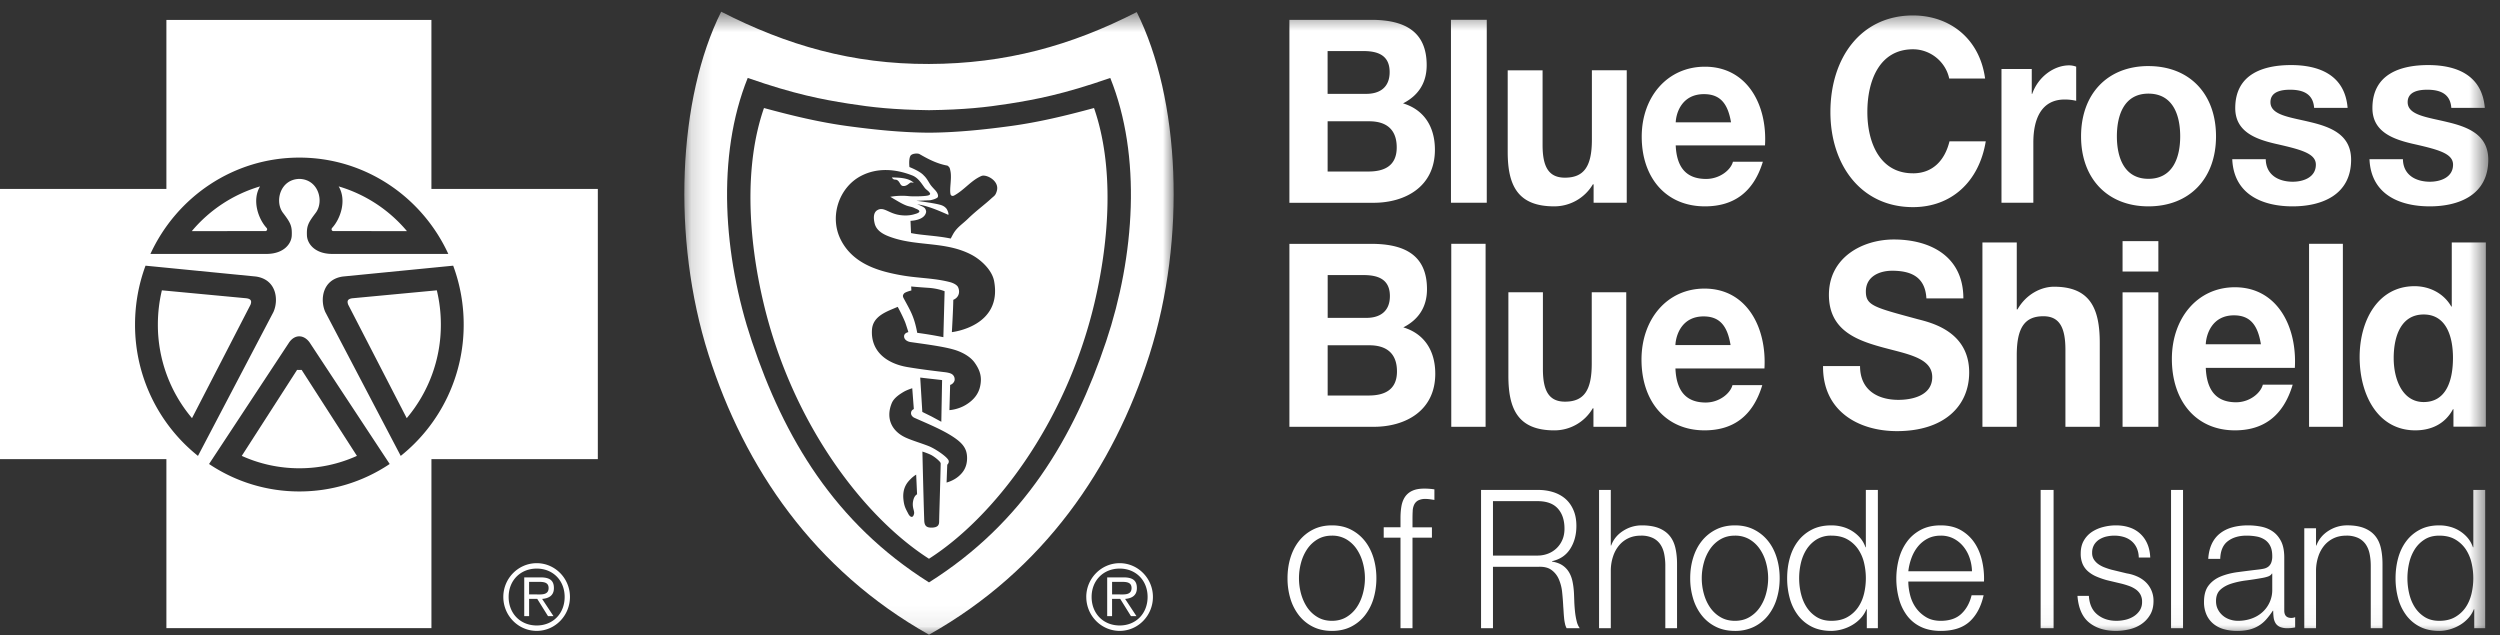
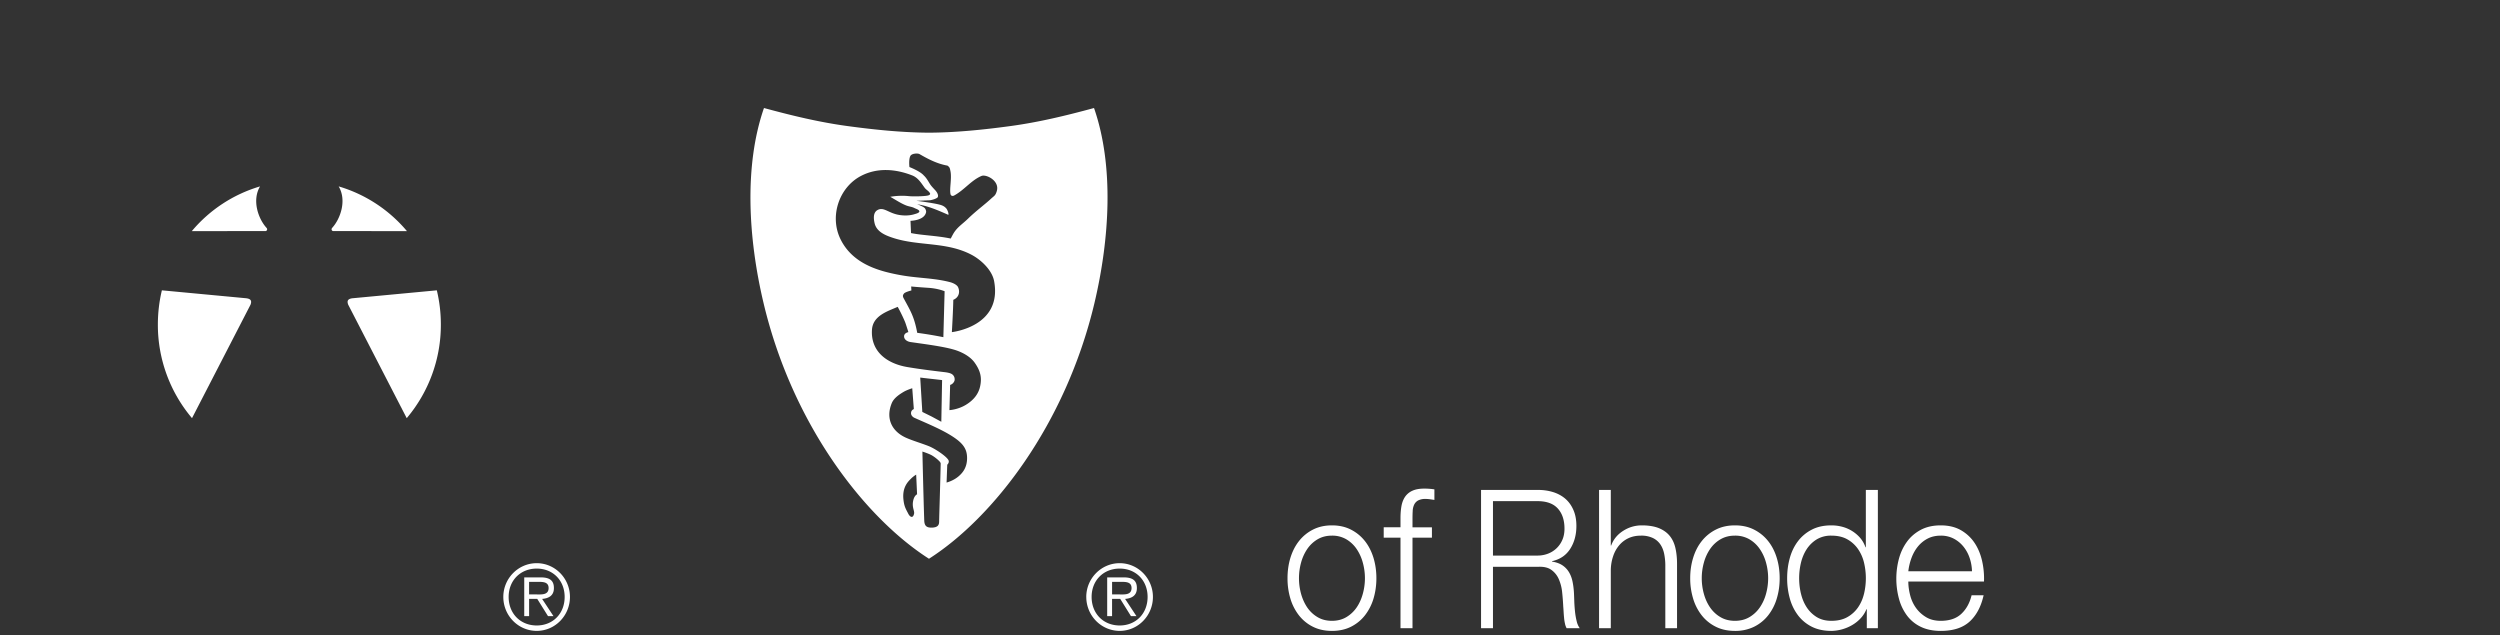
<svg xmlns="http://www.w3.org/2000/svg" xmlns:xlink="http://www.w3.org/1999/xlink" width="122" height="31">
  <rect width="100%" height="100%" fill="#333333" stroke="none" />
  <defs>
-     <path id="a" d="M.151.506h23.881v30.401H.152z" />
    <path id="c" d="M0 30.974h121.428V.572H0z" />
  </defs>
  <g fill="none" fill-rule="evenodd">
    <path fill="#FFF" d="M26.149 29.008c.26 0 .623.043.623-.312 0-.264-.216-.3-.442-.3h-.51v.612h.329zm-.328 1.058h-.238v-1.89h.8c.484 0 .648.186.648.524 0 .365-.25.5-.575.527l.553.839h-.267l-.524-.84h-.397v.84zm1.734-.936c0-.804-.571-1.383-1.363-1.383-.795 0-1.37.58-1.37 1.383 0 .813.575 1.393 1.37 1.393.792 0 1.363-.58 1.363-1.393zm-2.993 0c0-.904.73-1.647 1.63-1.647.896 0 1.622.743 1.622 1.647 0 .914-.726 1.657-1.622 1.657-.9 0-1.63-.743-1.63-1.657zm30.036-.122c.259 0 .622.043.622-.312 0-.264-.216-.3-.44-.3h-.51v.612h.328zm-.329 1.058h-.238v-1.89h.8c.484 0 .649.186.649.524 0 .365-.25.5-.575.527l.553.839h-.268l-.523-.84h-.398v.84zm1.734-.936c0-.804-.57-1.383-1.362-1.383-.796 0-1.37.58-1.37 1.383 0 .813.574 1.393 1.37 1.393.791 0 1.362-.58 1.362-1.393zm-2.993 0c0-.904.732-1.647 1.631-1.647.895 0 1.622.743 1.622 1.647 0 .914-.727 1.657-1.622 1.657-.9 0-1.63-.743-1.63-1.657zM7.9 14.168l4.074.383c.294.022.316.148.25.321L9.37 20.406a7.05 7.05 0 0 1-1.666-4.569c0-.574.068-1.134.196-1.669m4.79-5.072c-.407.69-.077 1.586.307 2.012.072.072.036.15-.028.169l-3.608.001a6.894 6.894 0 0 1 3.33-2.182m8.626 5.072l-4.073.383c-.295.022-.317.148-.25.321l2.854 5.534a7.05 7.05 0 0 0 1.666-4.569 7.12 7.12 0 0 0-.197-1.669m-4.79-5.072c.408.69.077 1.586-.307 2.012-.071.072-.035.15.028.169l3.61.001a6.898 6.898 0 0 0-3.331-2.182" />
-     <path fill="#FFF" d="M19.556 22.248l.005.01-3.686-7.03c-.268-.597-.15-1.593.86-1.734l5.38-.529v-.001l.002.001h-.002a8.24 8.24 0 0 1 .513 2.872 8.181 8.181 0 0 1-3.072 6.411zm-4.948 1.735a7.89 7.89 0 0 1-4.406-1.34l-.003.005v-.007l.003.002 3.907-5.931c.288-.414.726-.382 1 0l3.907 5.93h.002v.006l-.002-.005a7.89 7.89 0 0 1-4.408 1.34zM6.59 15.837c0-1.01.181-1.978.512-2.872v-.001.001l5.381.529c1.01.141 1.128 1.137.86 1.734l-3.687 7.03.005-.01a8.18 8.18 0 0 1-3.071-6.411zm8.018-8.146c3.217 0 5.991 1.923 7.269 4.7h-5.708c-.815-.018-1.172-.502-1.19-.896-.019-.468.054-.616.432-1.114.415-.558.128-1.632-.802-1.65-.93.018-1.218 1.092-.803 1.65.379.498.451.646.432 1.114-.017.394-.375.878-1.19.896H7.341c1.278-2.777 4.051-4.7 7.267-4.7zm6.445 1.53V.974H8.12V9.22H0v13.186h8.12v8.247h12.934v-8.247h8.12V9.221h-8.12z" />
    <g transform="translate(33.243 .066)">
      <mask id="b" fill="#fff">
        <use xlink:href="#a" />
      </mask>
-       <path fill="#FFF" d="M20.735 16.597c-1.574 4.696-4.031 8.854-8.643 11.758.002 0 .004.002.005.003h-.01c.001-.001.003-.003.005-.003-4.611-2.904-7.07-7.062-8.643-11.758-1.398-4.17-1.74-9.05-.203-12.86 2.307.805 3.658 1.054 4.914 1.253 1.17.185 2.213.297 3.927.321h.01c1.713-.024 2.758-.136 3.927-.32 1.255-.2 2.607-.449 4.914-1.253 1.537 3.81 1.195 8.688-.203 12.86M22.231.523c-3.203 1.639-6.394 2.521-10.14 2.533-3.744.012-6.937-.912-10.14-2.551C-.152 4.713-.481 11.543 1.336 17.25c1.751 5.5 5.15 10.508 10.757 13.657 5.606-3.149 9.006-8.158 10.757-13.657 1.816-5.707 1.486-12.52-.62-16.726" mask="url(#b)" />
    </g>
-     <path fill="#FFF" d="M44.434 8.907c-.103.073-.173.147-.288.167-.226.037-.194-.163-.35-.276-.095-.067-.186.02-.272-.14.329.01.826.012 1.073.27a.38.38 0 0 0-.163-.021m-29.939 9.147c.064-.086.152-.091.227 0l2.696 4.193a6.788 6.788 0 0 1-2.81.605c-1 0-1.951-.217-2.81-.605l2.697-4.193c.075-.091.163-.086.227 0m30.616 9.216l-.004-.002-.003.002h.007z" />
    <path fill="#FFF" d="M48.644 9.323c-.07.232-.125.229-.277.37-.312.29-.728.59-1.136.986-.26.253-.51.4-.696.704-.042.07-.139.258-.139.258-.69-.143-1.398-.155-1.938-.267l-.026-.598s.693-.01.763-.432c.004-.024-.012-.15-.092-.21-.093-.071-.3-.15-.35-.168.525.084.987.281 1.525.519.036-.059-.055-.261-.095-.307-.073-.085-.158-.15-.347-.195-.326-.085-1.117-.184-1.117-.184s.285-.01.667-.027c.167-.028.34-.093.377-.151.038-.09-.013-.218-.132-.346-.077-.084-.155-.164-.22-.252-.08-.112-.183-.327-.327-.456-.175-.212-.704-.415-.704-.415s-.044-.361.043-.537c.065-.13.348-.143.44-.1.394.226.842.473 1.372.567.11.083.114.107.147.273.074.36-.063.89.008 1.14.036.08.117.077.176.044.493-.27.827-.737 1.327-.951.234-.101.9.238.75.735zm-2.193 6.885s.063-1.065.07-1.577c.277-.114.338-.387.233-.616-.057-.125-.267-.215-.39-.246-.575-.15-1.103-.178-1.698-.243a9.433 9.433 0 0 1-1.412-.25c-.98-.254-1.81-.716-2.245-1.62-.537-1.118-.055-2.51.999-3.066.803-.424 1.701-.345 2.507-.03.28.109.43.356.603.596.078.108.195.153.263.27.039.067-.05.101-.087.112-.177.047-.77.055-.963.031a3.335 3.335 0 0 0-.886.035c.255.144.525.325.779.423.154.06.275.058.416.133.059.03.226.078.226.158-.018.079-.16.11-.26.14-.229.07-.542.078-.832.01-.46-.109-.676-.384-.962-.211-.19.114-.193.377-.13.642.098.415.53.588.89.707 1.258.414 2.601.18 3.83.822.473.247 1.01.751 1.11 1.287.418 2.228-2.06 2.493-2.06 2.493zm-1.984-2.228s.25.027.855.067c.462.032.775.165.775.165l-.061 2.242c-.493-.096-.815-.15-1.275-.212-.15-.81-.342-1.09-.663-1.687-.073-.134-.011-.186.01-.221.043-.08.368-.16.368-.16l-.01-.194zm3.36 4.888c-.083.366-.316.658-.69.886-.395.241-.805.26-.805.26l.035-1.23s.088-.021.154-.103c.061-.076.078-.132.06-.237a.296.296 0 0 0-.173-.211c-.12-.055-.306-.071-.381-.08-.6-.072-1.15-.14-1.733-.238-1.058-.176-1.807-.795-1.742-1.821.043-.688.754-.9 1.256-1.12.165.3.313.619.373.776.096.281.147.458.147.458s-.227.039-.208.228c.018.168.2.24.312.256.741.107 1.725.229 2.246.41.347.121.688.32.884.594.294.412.36.748.265 1.172zm-2.921-.443c.482.06.659.073 1.068.124l-.038 2.033-.467-.253-.46-.227-.103-1.677zm1.864 4.827c-.263.22-.577.296-.577.296l.033-.87s.097-.085.07-.193c-.045-.176-.653-.589-.98-.717-.334-.132-.776-.262-1.092-.402-.736-.325-1.003-.98-.705-1.695.11-.263.405-.443.566-.541.176-.105.433-.184.433-.184l.077 1.017s-.096.035-.125.126c-.056.179.105.278.147.297.482.217 1.183.503 1.697.808.661.394.877.681.88 1.154.001.43-.178.698-.424.904zm-.94 2.204c-.002.163-.064.286-.361.292-.25.005-.357-.084-.366-.35-.04-1.167-.09-3.362-.09-3.362s.322.102.473.192c.051.031.221.138.367.292.032.048.056.057.052.128-.016.852-.07 2.435-.075 2.808zm-1.277-.965c-.042.305.084.436.053.582-.053.237-.199.165-.286-.01-.122-.237-.2-.351-.235-.712-.054-.574.227-.847.356-.977.138-.141.268-.212.268-.212l.044.96s-.156.062-.2.37zm8.835-19.22c-1.397.38-2.702.692-4.051.877-1.349.184-2.684.319-3.997.327h-.01c-1.314-.008-2.648-.143-3.998-.327-1.35-.185-2.653-.498-4.05-.877-.979 2.816-.77 6.366-.019 9.526 1.414 5.952 4.95 10.477 8.071 12.47 3.122-1.993 6.658-6.518 8.073-12.47.749-3.16.96-6.71-.019-9.526zm10.909 21.047c-.201.12-.37.278-.503.473a2.227 2.227 0 0 0-.302.666 2.89 2.89 0 0 0 0 1.521c.069.249.17.471.302.667.133.194.302.352.503.471.202.12.435.18.702.18.266 0 .5-.06.702-.18.201-.12.368-.277.502-.471.133-.196.234-.418.302-.667a2.839 2.839 0 0 0 0-1.521 2.2 2.2 0 0 0-.302-.666 1.583 1.583 0 0 0-.502-.473 1.353 1.353 0 0 0-.702-.179c-.267 0-.5.06-.702.18m1.631-.473c.27.139.496.325.68.558.183.232.322.506.418.817.094.312.142.644.142.996 0 .353-.048.685-.142.998a2.474 2.474 0 0 1-.419.816c-.183.234-.41.418-.679.554-.27.135-.579.203-.929.203-.35 0-.659-.068-.929-.203a1.992 1.992 0 0 1-.68-.554 2.474 2.474 0 0 1-.418-.816 3.421 3.421 0 0 1-.141-.998c0-.352.047-.684.141-.996.096-.311.235-.585.418-.817.184-.233.41-.42.68-.558.27-.138.579-.208.93-.208.35 0 .658.07.928.208m3.002.392v4.417h-.586v-4.417h-.819v-.506h.819v-.448c0-.21.015-.404.046-.582.032-.178.09-.33.177-.458a.852.852 0 0 1 .358-.296c.153-.07.345-.104.582-.104a3.17 3.17 0 0 1 .492.037v.515l-.223-.033a1.437 1.437 0 0 0-.204-.014.74.74 0 0 0-.372.076.46.46 0 0 0-.19.205.784.784 0 0 0-.07.301 6.9 6.9 0 0 0-.01.372v.43h.948v.505h-.948zm6.1.874c.176 0 .344-.03.504-.09a1.235 1.235 0 0 0 .706-.671c.071-.16.107-.345.107-.552 0-.416-.109-.744-.326-.983-.216-.24-.547-.36-.992-.36h-2.172v2.656h2.172zm.042-3.203c.25 0 .488.035.715.104.224.07.422.175.59.316.167.142.303.325.401.549.1.223.15.486.15.788 0 .43-.1.8-.3 1.115-.2.315-.496.517-.889.605v.02c.2.03.365.089.497.174.13.085.237.193.32.326.082.132.143.285.18.458.037.173.061.36.073.562.005.113.011.252.016.416.006.164.018.33.035.496.017.167.044.325.081.472a.935.935 0 0 0 .15.345h-.641a.816.816 0 0 1-.081-.231 2.084 2.084 0 0 1-.043-.284 7.48 7.48 0 0 1-.022-.288 8.76 8.76 0 0 0-.017-.245c-.012-.24-.03-.478-.055-.714a2.119 2.119 0 0 0-.164-.633 1.078 1.078 0 0 0-.36-.448c-.156-.114-.37-.165-.644-.152h-2.207v2.995h-.582V23.91h2.797zm3.535 0v2.712h.018c.109-.297.302-.534.581-.713.279-.18.585-.27.917-.27.327 0 .602.045.823.132.22.089.397.213.53.373.134.161.227.358.282.591.055.233.082.495.082.784v3.137h-.572v-3.042a2.93 2.93 0 0 0-.055-.58c-.036-.18-.1-.337-.19-.469a.932.932 0 0 0-.369-.312 1.304 1.304 0 0 0-.576-.113c-.23 0-.434.042-.614.127a1.32 1.32 0 0 0-.453.35 1.6 1.6 0 0 0-.29.529c-.07.205-.109.427-.114.666v2.844h-.573V23.91h.573zm5.352 2.409c-.204.12-.371.278-.506.473a2.19 2.19 0 0 0-.304.666 2.845 2.845 0 0 0 0 1.521c.068.249.17.471.304.667.135.194.302.352.506.471.202.12.438.18.706.18.269 0 .504-.06.707-.18a1.59 1.59 0 0 0 .505-.471 2.17 2.17 0 0 0 .305-.667 2.84 2.84 0 0 0 0-1.521 2.163 2.163 0 0 0-.305-.666 1.582 1.582 0 0 0-.505-.473 1.37 1.37 0 0 0-.707-.179c-.268 0-.504.06-.706.18m1.641-.473c.272.139.5.325.685.558.185.232.325.506.42.817.096.312.143.644.143.996 0 .353-.047.685-.143.998a2.435 2.435 0 0 1-.42.816 2 2 0 0 1-.685.554 2.076 2.076 0 0 1-.935.203c-.352 0-.663-.068-.934-.203a2 2 0 0 1-.685-.554 2.456 2.456 0 0 1-.42-.816 3.384 3.384 0 0 1-.144-.998c0-.352.048-.684.144-.996.095-.311.235-.585.42-.817a2.05 2.05 0 0 1 .685-.558c.27-.138.582-.208.934-.208.353 0 .664.07.935.208m2.287 3.123c.059.249.152.47.279.666.128.195.29.354.488.477.199.123.438.184.716.184.31 0 .572-.061.786-.184a1.56 1.56 0 0 0 .52-.477c.134-.195.23-.417.29-.666a3.271 3.271 0 0 0 0-1.503 1.982 1.982 0 0 0-.29-.666 1.575 1.575 0 0 0-.52-.477c-.214-.123-.475-.184-.786-.184a1.34 1.34 0 0 0-.716.184c-.198.123-.36.283-.488.477-.127.196-.22.417-.28.666a3.27 3.27 0 0 0 0 1.503zm3.213 1.687v-.927h-.018a1.405 1.405 0 0 1-.275.435 1.774 1.774 0 0 1-.414.335 2.087 2.087 0 0 1-1.023.289c-.366 0-.684-.068-.953-.203a1.933 1.933 0 0 1-.674-.558 2.398 2.398 0 0 1-.4-.822 3.672 3.672 0 0 1-.13-.988c0-.345.043-.675.13-.987.086-.311.22-.586.4-.822.18-.236.405-.423.674-.562.27-.139.587-.208.953-.208.18 0 .355.022.526.067a1.75 1.75 0 0 1 .875.538c.114.132.203.286.264.463h.018v-2.797h.587v6.747h-.54zm5.017-3.431a1.794 1.794 0 0 0-.302-.552 1.51 1.51 0 0 0-.474-.388 1.347 1.347 0 0 0-.633-.146c-.242 0-.456.049-.642.146a1.503 1.503 0 0 0-.474.388c-.13.16-.234.346-.312.557a2.79 2.79 0 0 0-.154.647h3.107a2.19 2.19 0 0 0-.116-.652m-2.902 1.82c.059.23.153.436.284.619.13.182.295.333.493.452.198.12.437.18.716.18.428 0 .763-.113 1.004-.34.242-.226.41-.529.502-.907h.587c-.125.555-.352.982-.684 1.285-.332.302-.801.454-1.409.454-.379 0-.705-.068-.981-.203a1.817 1.817 0 0 1-.674-.558 2.409 2.409 0 0 1-.387-.822 3.78 3.78 0 0 1 0-1.932c.083-.31.212-.584.387-.827.173-.242.398-.437.674-.586.276-.148.602-.222.981-.222.384 0 .713.08.986.236.272.158.494.364.664.619.171.256.293.548.368.879.075.33.106.666.093 1.006h-3.693c0 .214.03.436.089.666" />
    <mask id="d" fill="#fff">
      <use xlink:href="#c" />
    </mask>
-     <path fill="#FFF" d="M99.583 30.655h.632V23.91h-.632zm4.684-3.925a.943.943 0 0 0-.262-.336 1.05 1.05 0 0 0-.376-.193 1.612 1.612 0 0 0-.451-.062c-.124 0-.25.014-.377.042a1.137 1.137 0 0 0-.35.142.786.786 0 0 0-.257.26.755.755 0 0 0-.098.397.59.59 0 0 0 .093.335c.063.091.14.169.235.232.094.063.199.115.311.155.112.042.215.075.31.1l.743.18c.16.025.319.07.474.136.157.066.296.153.417.26a1.248 1.248 0 0 1 .412.955c0 .264-.056.49-.169.675a1.407 1.407 0 0 1-.43.454c-.174.117-.37.2-.589.25-.217.05-.434.075-.647.075-.535 0-.971-.135-1.305-.405-.335-.271-.525-.706-.571-1.305h.557c.024.404.161.708.412.912.251.205.563.307.934.307.136 0 .276-.016.422-.047.144-.032.278-.085.403-.16a.996.996 0 0 0 .305-.289.75.75 0 0 0 .12-.43.715.715 0 0 0-.084-.363.76.76 0 0 0-.226-.246 1.373 1.373 0 0 0-.324-.166 3.866 3.866 0 0 0-.368-.112l-.716-.17a3.911 3.911 0 0 1-.506-.176 1.55 1.55 0 0 1-.403-.246 1.018 1.018 0 0 1-.27-.359 1.257 1.257 0 0 1-.097-.524c0-.245.051-.457.155-.633a1.26 1.26 0 0 1 .402-.425c.167-.107.351-.186.555-.236a2.49 2.49 0 0 1 .605-.076c.23 0 .446.031.643.095a1.414 1.414 0 0 1 .881.784c.089.195.14.425.152.69h-.56a1.182 1.182 0 0 0-.105-.478m1.68 3.926h.585V23.91h-.585zm4.92-2.665c-.037.07-.108.12-.214.152a2.013 2.013 0 0 1-.278.066 15.44 15.44 0 0 1-.767.118 4.07 4.07 0 0 0-.722.156c-.216.07-.395.169-.534.298-.14.129-.21.313-.21.552 0 .152.03.286.09.402a.958.958 0 0 0 .236.302c.099.086.214.15.344.194.13.044.263.066.4.066.223 0 .438-.034.642-.103.205-.07.383-.171.534-.303a1.45 1.45 0 0 0 .498-1.124v-.775h-.019zm-2.93-1.454c.1-.208.235-.378.406-.51.17-.133.37-.23.599-.293.23-.063.484-.095.763-.095.21 0 .422.02.633.061.21.042.399.118.566.232.168.114.304.273.41.477.105.205.158.471.158.798v2.59c0 .239.115.359.345.359a.44.44 0 0 0 .186-.039v.502a1.735 1.735 0 0 1-.382.038.872.872 0 0 1-.358-.062.48.48 0 0 1-.21-.174.675.675 0 0 1-.097-.27 2.303 2.303 0 0 1-.023-.346h-.019a3.943 3.943 0 0 1-.32.421c-.11.124-.23.226-.364.307a1.625 1.625 0 0 1-.455.19c-.17.043-.374.066-.61.066-.223 0-.432-.028-.627-.08a1.397 1.397 0 0 1-.512-.256 1.214 1.214 0 0 1-.344-.444 1.49 1.49 0 0 1-.126-.637c0-.341.075-.607.224-.799.148-.192.345-.339.59-.44.245-.1.52-.171.828-.212.307-.041.618-.08.935-.118.124-.013.232-.028.325-.048a.557.557 0 0 0 .233-.099.453.453 0 0 0 .143-.193.84.84 0 0 0 .052-.321c0-.202-.032-.367-.098-.497a.777.777 0 0 0-.269-.307 1.074 1.074 0 0 0-.4-.156 2.703 2.703 0 0 0-.488-.042c-.372 0-.677.09-.912.27-.236.178-.36.467-.372.864h-.585c.018-.284.077-.53.176-.737zm5.085-.756v.841h.018c.11-.296.305-.534.584-.714.28-.179.587-.27.92-.27.328 0 .603.045.825.133.222.089.399.213.533.374.134.16.228.357.282.59.054.233.082.494.082.785v3.137h-.573v-3.043c0-.208-.019-.402-.055-.581-.036-.18-.1-.335-.191-.468a.941.941 0 0 0-.37-.312 1.323 1.323 0 0 0-.578-.113c-.23 0-.436.043-.615.127a1.345 1.345 0 0 0-.456.35 1.645 1.645 0 0 0-.291.529 2.24 2.24 0 0 0-.115.667v2.844h-.573V25.78h.573zm4.547 3.189c.059.249.15.47.275.666.126.195.287.354.483.477s.432.184.708.184c.307 0 .565-.061.776-.184.211-.123.384-.282.515-.477.132-.195.226-.417.285-.666a3.29 3.29 0 0 0 0-1.502 2.01 2.01 0 0 0-.285-.667 1.569 1.569 0 0 0-.515-.477c-.211-.123-.47-.184-.776-.184-.276 0-.512.061-.708.184a1.544 1.544 0 0 0-.483.477 2.133 2.133 0 0 0-.275.666 3.3 3.3 0 0 0 0 1.503zm3.175 1.687v-.927h-.018a1.419 1.419 0 0 1-.272.435 1.745 1.745 0 0 1-.408.335 2.08 2.08 0 0 1-.493.213c-.173.05-.347.076-.518.076-.362 0-.676-.068-.942-.203a1.905 1.905 0 0 1-.666-.558 2.421 2.421 0 0 1-.396-.822 3.741 3.741 0 0 1-.128-.988c0-.345.043-.675.128-.987.086-.311.218-.586.396-.822.177-.236.4-.423.666-.562.266-.139.58-.208.942-.208.178 0 .351.022.518.067a1.701 1.701 0 0 1 .865.538c.113.132.2.286.262.463h.019v-2.797h.578v6.747h-.533zM64.787 8.37h1.995c.737 0 1.378-.25 1.378-1.176 0-.913-.546-1.275-1.342-1.275h-2.03v2.45zm0-3.79h1.888c.654 0 1.14-.312 1.14-1.062 0-.85-.617-1.026-1.282-1.026h-1.746v2.089zM62.923.968h3.99c1.615 0 2.709.55 2.709 2.213 0 .875-.417 1.488-1.153 1.863 1.033.313 1.555 1.15 1.555 2.264 0 1.813-1.46 2.588-2.993 2.588h-4.108V.967zm7.884 8.927h1.747V.967h-1.747zm8.578 0h-1.617v-.9h-.036a2.186 2.186 0 0 1-1.892 1.075c-1.808 0-2.264-1.063-2.264-2.663V3.431h1.702v3.65c0 1.063.3 1.589 1.09 1.589.922 0 1.316-.538 1.316-1.851V3.43h1.701v6.464zm5.089-3.926c-.153-.9-.515-1.375-1.32-1.375-1.052 0-1.355.875-1.379 1.375h2.699zm-2.699 1.125c.047 1.126.56 1.638 1.484 1.638.665 0 1.203-.437 1.308-.838h1.46c-.467 1.526-1.46 2.176-2.827 2.176-1.904 0-3.084-1.4-3.084-3.401 0-1.938 1.25-3.414 3.084-3.414 2.055 0 3.05 1.85 2.932 3.84h-4.357zm15.897-3.727h1.478v1.212h.022c.285-.821 1.05-1.39 1.806-1.39.11 0 .242.026.34.064v1.666a2.485 2.485 0 0 0-.559-.063c-1.139 0-1.532.948-1.532 2.097v2.942h-1.555V3.367zm7.171 5.359c1.194 0 1.551-1.043 1.551-2.072 0-1.043-.357-2.085-1.551-2.085-1.182 0-1.539 1.042-1.539 2.085 0 1.03.357 2.072 1.539 2.072m0-5.501c2.007 0 3.299 1.356 3.299 3.429 0 2.06-1.292 3.416-3.3 3.416-1.993 0-3.286-1.356-3.286-3.416 0-2.073 1.293-3.43 3.287-3.43m5.726 4.543c.012.785.641 1.101 1.32 1.101.496 0 1.125-.203 1.125-.834 0-.544-.714-.734-1.948-1.013-.993-.228-1.986-.594-1.986-1.746 0-1.67 1.38-2.1 2.723-2.1 1.368 0 2.628.482 2.76 2.088h-1.634c-.048-.696-.557-.885-1.174-.885-.387 0-.957.075-.957.607 0 .645.97.733 1.95.974 1.005.24 1.986.62 1.986 1.834 0 1.72-1.429 2.277-2.857 2.277-1.453 0-2.87-.57-2.943-2.303h1.635zm6.694 0c.012.785.642 1.101 1.32 1.101.497 0 1.126-.203 1.126-.834 0-.544-.714-.734-1.949-1.013-.993-.228-1.986-.594-1.986-1.746 0-1.67 1.38-2.1 2.724-2.1 1.369 0 2.628.482 2.761 2.088h-1.635c-.048-.696-.557-.885-1.174-.885-.388 0-.956.075-.956.607 0 .645.969.733 1.948.974 1.005.24 1.986.62 1.986 1.834 0 1.72-1.429 2.277-2.857 2.277-1.453 0-2.869-.57-2.94-2.303h1.632zM64.791 19.301h2c.738 0 1.381-.25 1.381-1.175 0-.913-.547-1.276-1.345-1.276H64.79v2.451zm0-3.789h1.893c.655 0 1.143-.313 1.143-1.063 0-.85-.62-1.025-1.286-1.025h-1.75v2.088zM62.923 11.9h4c1.618 0 2.714.55 2.714 2.213 0 .875-.418 1.488-1.155 1.863 1.035.313 1.559 1.15 1.559 2.263 0 1.814-1.464 2.589-3 2.589h-4.118V11.9zm7.899 8.927h1.675v-8.928h-1.675zm8.538 0h-1.6v-.9h-.035a2.162 2.162 0 0 1-1.874 1.075c-1.791 0-2.242-1.063-2.242-2.663v-4.076h1.685v3.75c0 1.063.296 1.588 1.079 1.588.913 0 1.304-.537 1.304-1.85v-3.488h1.684v6.564zm5.091-3.989c-.151-.914-.512-1.397-1.316-1.397-1.048 0-1.351.89-1.375 1.397h2.691zm-2.69 1.143c.046 1.142.558 1.662 1.478 1.662.664 0 1.2-.444 1.306-.85H86c-.466 1.549-1.456 2.208-2.82 2.208-1.899 0-3.075-1.42-3.075-3.452 0-1.968 1.246-3.466 3.075-3.466 2.051 0 3.041 1.88 2.925 3.898H81.76zm9.009-.118c0 1.188.877 1.65 1.874 1.65.653 0 1.649-.199 1.649-1.112 0-.963-1.27-1.126-2.515-1.475-1.259-.35-2.527-.864-2.527-2.539 0-1.826 1.636-2.7 3.167-2.7 1.768 0 3.394.812 3.394 2.875h-1.804c-.059-1.075-.783-1.35-1.674-1.35-.592 0-1.28.262-1.28 1.013 0 .688.403.775 2.527 1.35.617.163 2.515.575 2.515 2.6 0 1.64-1.221 2.864-3.524 2.864-1.875 0-3.63-.975-3.607-3.176h1.805zm5.972-6.03h1.676v3.265h.035c.426-.746 1.158-1.106 1.784-1.106 1.783 0 2.231 1.094 2.231 2.742v4.093h-1.676v-3.759c0-1.094-.296-1.635-1.075-1.635-.91 0-1.3.554-1.3 1.905v3.489h-1.675v-8.994zm6.838 8.994h1.748v-6.56h-1.747v6.56zm0-7.575h1.748v-1.484h-1.747v1.484zm6.752 3.547c-.151-.923-.512-1.41-1.316-1.41-1.048 0-1.35.897-1.375 1.41h2.691zm-2.69 1.153c.047 1.153.559 1.679 1.48 1.679.663 0 1.2-.449 1.304-.86h1.457c-.466 1.564-1.457 2.23-2.82 2.23-1.9 0-3.076-1.434-3.076-3.485 0-1.986 1.246-3.498 3.075-3.498 2.051 0 3.042 1.896 2.926 3.934h-4.347zm5.04 2.875h1.65v-8.928h-1.65zm5.594-5.48c-1.09 0-1.464 1.033-1.464 2.13 0 1.046.433 2.143 1.464 2.143 1.102 0 1.429-1.058 1.429-2.156 0-1.084-.351-2.117-1.429-2.117zm1.452 4.622h-.023c-.386.723-1.066 1.032-1.839 1.032-1.826 0-2.716-1.73-2.716-3.575 0-1.795.901-3.46 2.68-3.46.715 0 1.418.335 1.793.994h.023v-3.127h1.663v8.988h-1.581v-.852zM93.354 8.457c-1.619 0-2.227-1.5-2.227-2.988 0-1.563.608-3.064 2.227-3.064.85 0 1.595.608 1.767 1.427h1.752C96.604 1.855 95.117.754 93.354.754c-2.538 0-4.03 2.064-4.03 4.715 0 2.575 1.492 4.639 4.03 4.639 1.873 0 3.227-1.24 3.551-3.21h-1.77c-.23.935-.823 1.56-1.781 1.56" mask="url(#d)" />
  </g>
</svg>